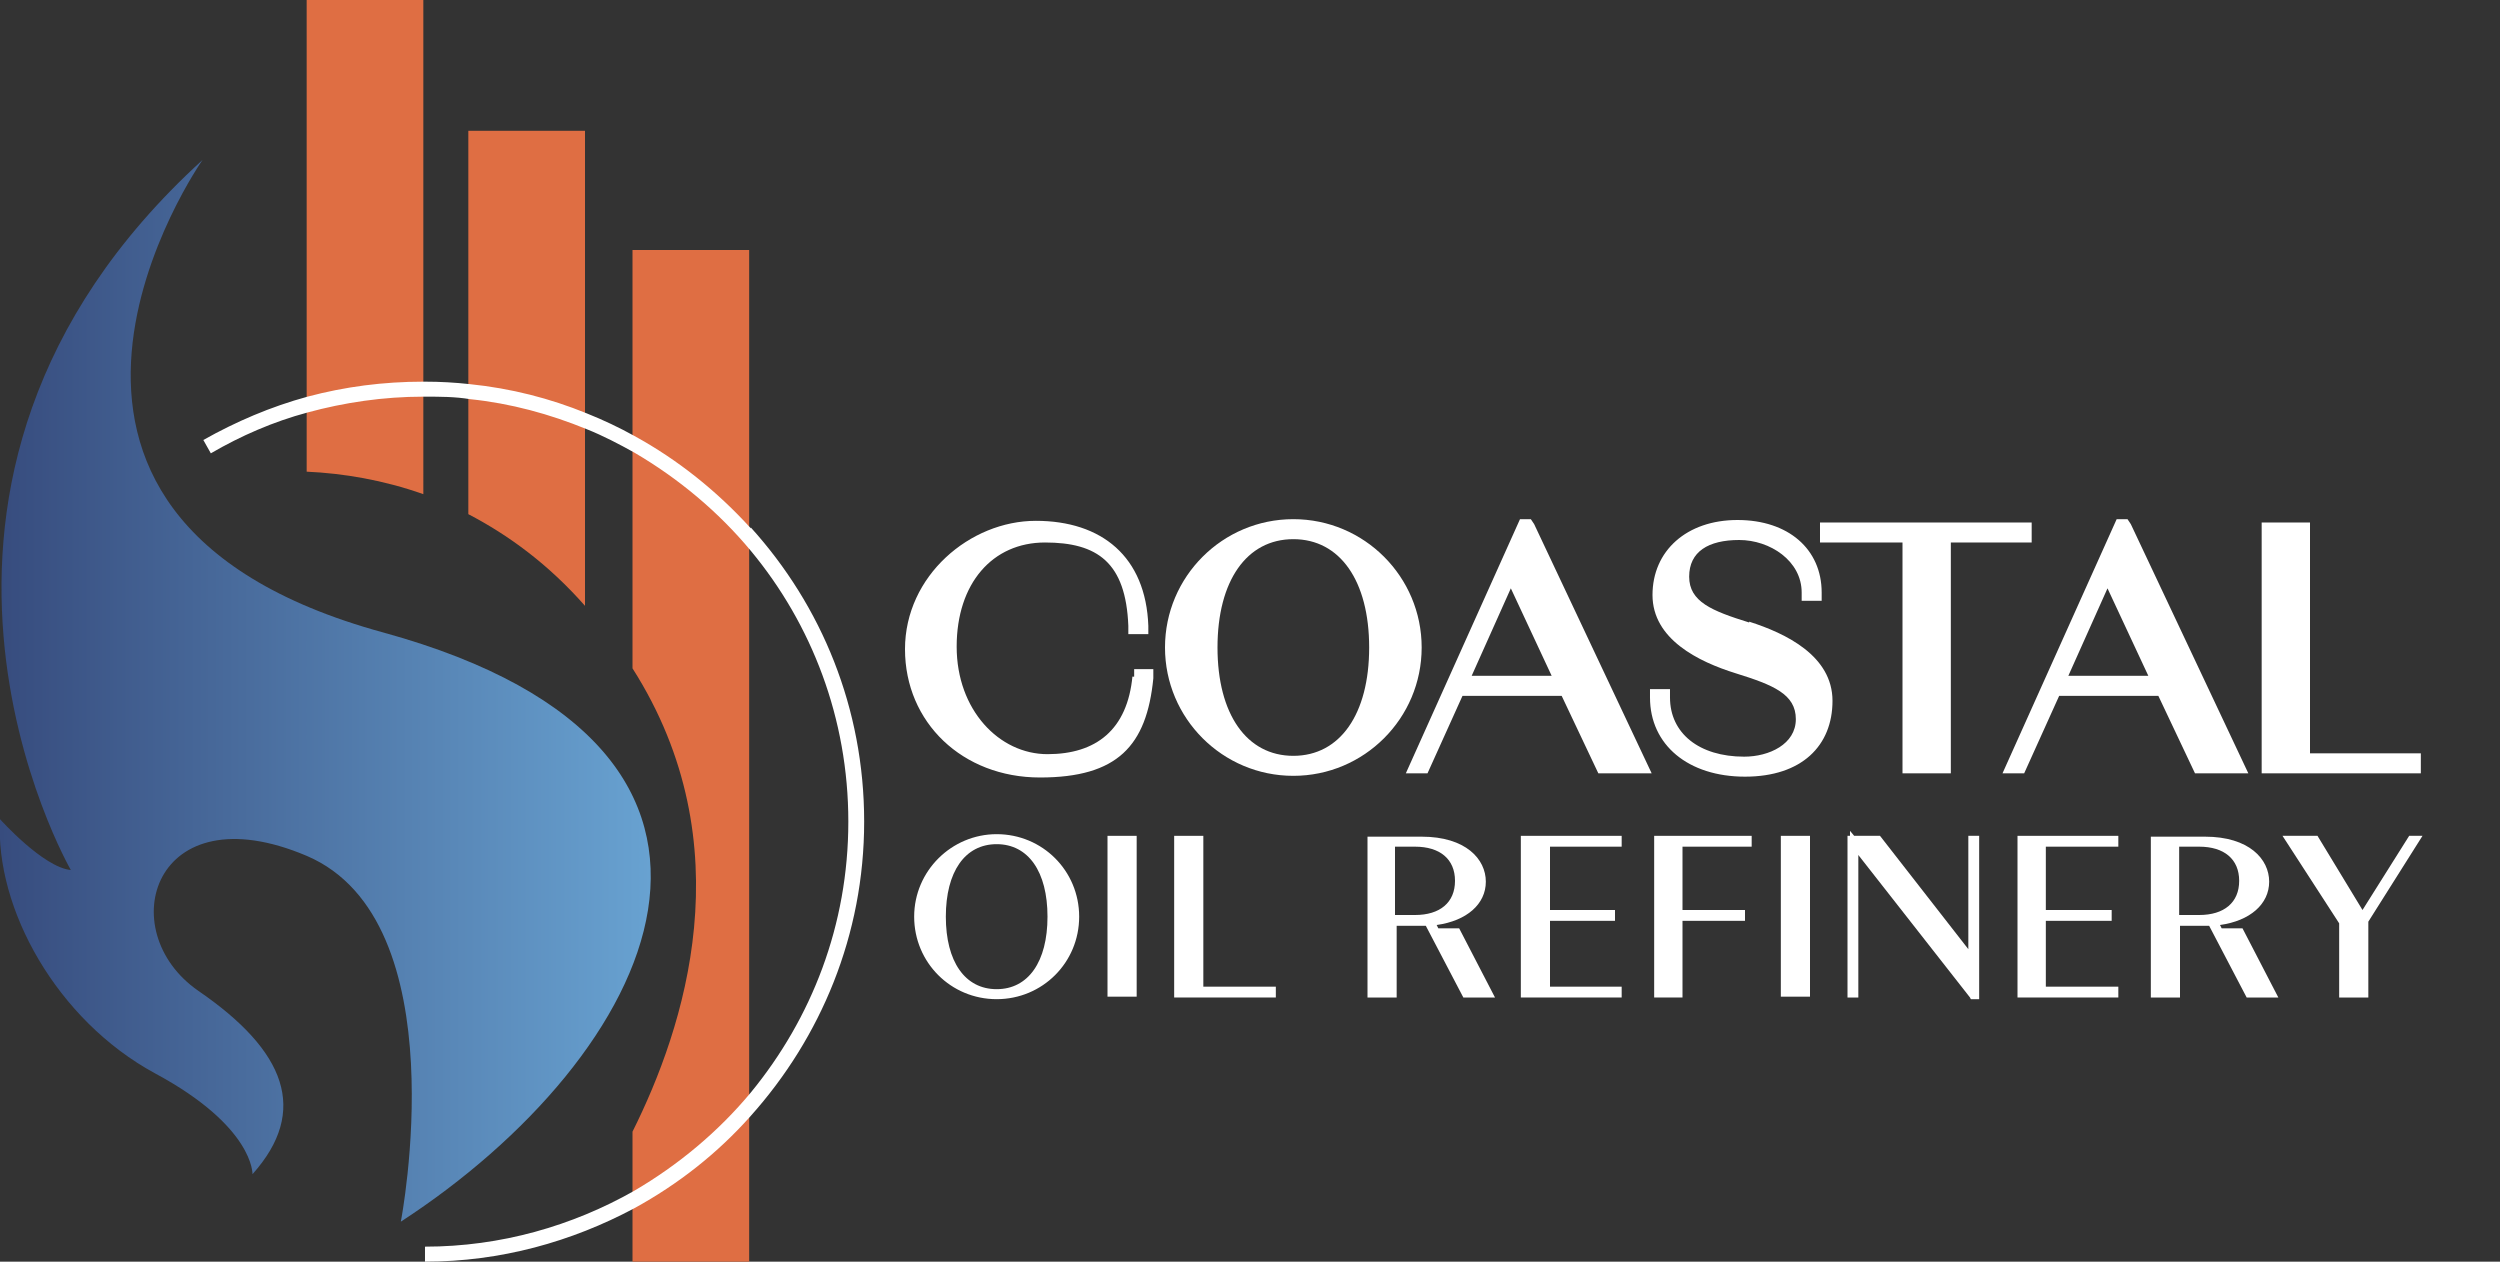
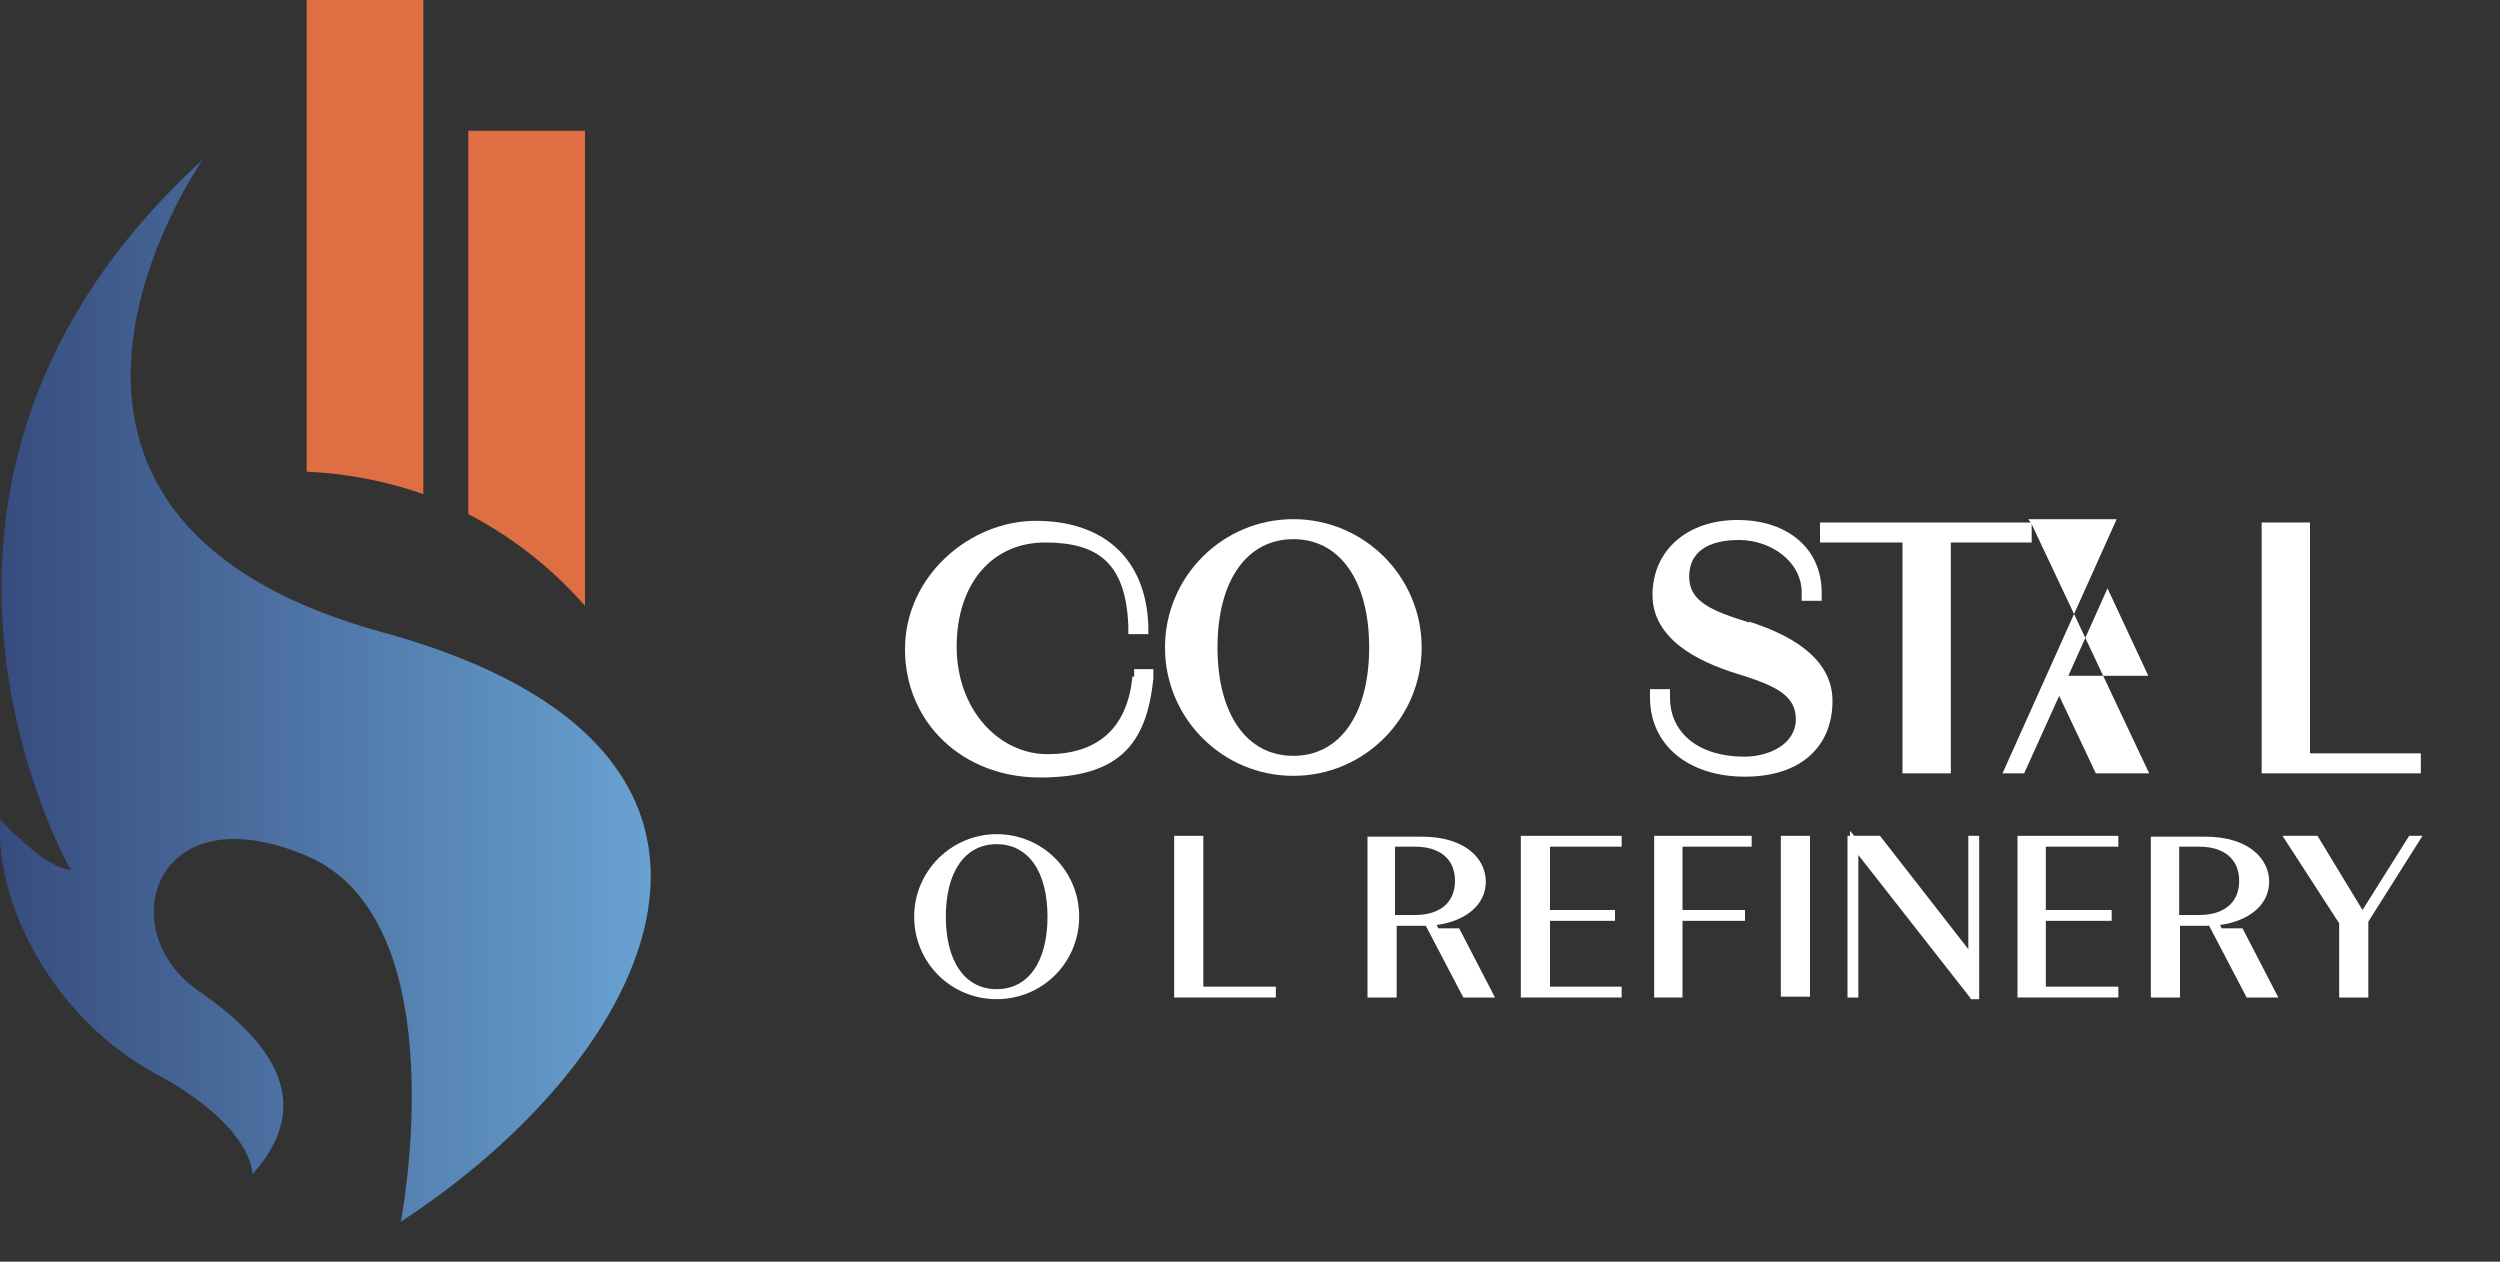
<svg xmlns="http://www.w3.org/2000/svg" version="1.1" viewBox="0 0 300 151.4">
  <rect x="0" y="0" width="300" height="151.4" fill="#333333" stroke="none" />
  <defs>
    <style>
      .cls-1 {
        fill: #df6e43;
      }

      .cls-2 {
        fill: url(#linear-gradient);
      }

      .cls-3 {
        fill: #fff;
      }
    </style>
    <linearGradient id="linear-gradient" x1="0" y1="694.9" x2="78.1" y2="694.9" gradientTransform="translate(0 -612)" gradientUnits="userSpaceOnUse">
      <stop offset="0" stop-color="#374c7e" />
      <stop offset="1" stop-color="#68a2d1" />
    </linearGradient>
  </defs>
  <g>
    <g id="Layer_1">
      <g id="Layer_1-2" data-name="Layer_1">
        <g>
          <g id="Layer_1-2">
            <g id="Layer_1-2-2" data-name="Layer_1-2">
              <path class="cls-2" d="M46,75.9C-5.6,61.8,24.3,19.2,24.3,19.2-18.3,58,8.5,104.4,8.5,104.4c-3.3-.3-8.5-6.1-8.5-6.1-.6,10.7,6.8,24.1,18.6,30.5,11.9,6.4,11.7,12.1,11.7,12.1,6.8-7.6,4-14.8-6.5-22-10.4-7.2-5.4-24,13-16.2,18.3,7.8,11.3,43.9,11.3,43.9,30.3-19.7,49.5-56.5-2.1-70.7h0Z" />
              <g>
                <path class="cls-1" d="M36.8,4.4v52.2c4.4.2,9.2,1,14,2.7V0h-14v4.4Z" />
                <path class="cls-1" d="M56.2,46.1v15.6c4.8,2.5,9.6,6,14,11V15.7h-14v30.4h0Z" />
-                 <path class="cls-1" d="M75.9,30v50.2c13.5,21.2,6.2,43.2,0,55.6v15.6h14V30h-14Z" />
              </g>
-               <path class="cls-3" d="M90.1,63.4c-4-4.4-8.7-8.2-14-11.1-1.8-1-3.7-1.9-5.7-2.7-4.4-1.8-9.1-3-14-3.5-1.8-.2-3.6-.3-5.4-.3h-.2c-4.8,0-9.4.6-13.9,1.8-4.4,1.2-8.6,3-12.5,5.2l.9,1.6c3.6-2.1,7.5-3.8,11.6-4.9,4.4-1.2,9.1-1.9,13.9-1.9h.2c1.8,0,3.6,0,5.4.3,4.9.5,9.6,1.8,14,3.6,2,.8,3.9,1.8,5.7,2.8,5.3,3.1,10.1,7.1,14,11.8,7.3,8.8,11.7,20.1,11.7,32.5s-4.4,23.6-11.7,32.5c-3.9,4.7-8.7,8.7-14,11.8-7.4,4.2-16,6.7-25.1,6.7v1.8c9.1,0,17.6-2.4,25.1-6.4,5.3-2.9,10-6.6,14-11.1,8.4-9.4,13.6-21.7,13.6-35.3s-5.1-25.9-13.6-35.3h0Z" />
            </g>
          </g>
          <g>
            <path class="cls-3" d="M135.9,81.1c-.6,6.5-4.4,9.4-10.2,9.4s-10.9-5.3-10.9-12.9,4.3-12.5,10.6-12.5,9.7,2.4,10,10v1h2.4v-1c-.3-8.3-5.6-12.6-13.5-12.6s-15.7,6.6-15.7,15.4,6.9,15.4,16.2,15.4,12.8-3.8,13.6-11.9v-1.1c.1,0-2.3,0-2.3,0v.9h-.2Z" />
            <path class="cls-3" d="M155.2,62.3c-8.5,0-15.4,6.9-15.4,15.4s6.9,15.4,15.4,15.4,15.4-6.9,15.4-15.4-6.9-15.4-15.4-15.4ZM155.2,64.7c5.6,0,9.1,5,9.1,13s-3.5,13-9.1,13-9.1-5-9.1-13,3.5-13,9.1-13Z" />
-             <path class="cls-3" d="M183.7,62.3h-1.3l-13.7,30.5h2.6l4.2-9.3h11.9l4.4,9.3h6.4l-14.1-29.9-.4-.6h0ZM176.6,81.1l4.7-10.5,4.9,10.5h-9.7.1Z" />
            <path class="cls-3" d="M209.9,74.7c-4.5-1.4-7.2-2.5-7.2-5.5s2.3-4.4,6-4.4,7.5,2.5,7.5,6.3v1h2.4v-1c0-5.2-4-8.7-10.1-8.7s-10.2,3.7-10.2,9,5.5,8,10,9.4,7.2,2.5,7.2,5.5-3.2,4.5-6.2,4.5c-5.4,0-8.9-2.8-8.9-7.1v-1h-2.4v1c0,5.7,4.6,9.5,11.4,9.5s10.5-3.7,10.5-9.1-5.6-8.1-10-9.5h0Z" />
            <polygon class="cls-3" points="243.8 62.7 218.4 62.7 218.4 65.1 228.3 65.1 228.3 92.8 234.1 92.8 234.1 65.1 243.8 65.1 243.8 62.7" />
-             <path class="cls-3" d="M255.3,62.3h-1.3l-13.7,30.5h2.6l4.2-9.3h11.9l4.4,9.3h6.4l-14.1-29.9-.4-.6h0ZM248.2,81.1l4.7-10.5,4.9,10.5h-9.7.1Z" />
+             <path class="cls-3" d="M255.3,62.3h-1.3l-13.7,30.5h2.6l4.2-9.3l4.4,9.3h6.4l-14.1-29.9-.4-.6h0ZM248.2,81.1l4.7-10.5,4.9,10.5h-9.7.1Z" />
            <polygon class="cls-3" points="277.2 90.4 277.2 62.7 271.4 62.7 271.4 92.8 290.5 92.8 290.5 90.4 277.2 90.4" />
          </g>
          <g>
            <path class="cls-3" d="M119.6,100.1c-5.4,0-9.9,4.4-9.9,9.9s4.4,9.9,9.9,9.9,9.9-4.4,9.9-9.9-4.4-9.9-9.9-9.9ZM119.6,101.3c3.8,0,6.1,3.3,6.1,8.7s-2.3,8.7-6.1,8.7-6.1-3.3-6.1-8.7,2.3-8.7,6.1-8.7Z" />
-             <rect class="cls-3" x="132.9" y="100.3" width="3.5" height="19.3" />
            <polygon class="cls-3" points="144.4 100.3 140.9 100.3 140.9 119.7 153.1 119.7 153.1 118.4 144.4 118.4 144.4 100.3" />
            <path class="cls-3" d="M172.6,111.4l-.2-.4c3.6-.5,5.9-2.5,5.9-5.2s-2.4-5.4-7.7-5.4h-6.5v19.3h3.5v-8.6h3.5l4.5,8.6h3.8l-4.3-8.3h-2.5ZM167.4,101.6h2.4c3,0,4.8,1.5,4.8,4.1s-1.8,4.1-4.8,4.1h-2.4v-8.2Z" />
            <polygon class="cls-3" points="182.5 119.7 194.6 119.7 194.6 118.4 186 118.4 186 110.5 193.8 110.5 193.8 109.2 186 109.2 186 101.6 194.6 101.6 194.6 100.3 182.5 100.3 182.5 119.7" />
            <polygon class="cls-3" points="198.5 119.7 201.9 119.7 201.9 110.5 209.4 110.5 209.4 109.2 201.9 109.2 201.9 101.6 210.2 101.6 210.2 100.3 198.5 100.3 198.5 119.7" />
            <rect class="cls-3" x="213.7" y="100.3" width="3.5" height="19.3" />
            <polygon class="cls-3" points="236.2 113.9 225.6 100.3 222.5 100.3 222 99.7 222 100.3 221.7 100.3 221.7 119.7 223 119.7 223 102.6 236.4 119.7 236.5 119.9 237.5 119.9 237.5 100.3 236.2 100.3 236.2 113.9" />
            <polygon class="cls-3" points="242.1 119.7 254.2 119.7 254.2 118.4 245.5 118.4 245.5 110.5 253.4 110.5 253.4 109.2 245.5 109.2 245.5 101.6 254.2 101.6 254.2 100.3 242.1 100.3 242.1 119.7" />
            <path class="cls-3" d="M266.6,111.4l-.2-.4c3.6-.5,5.9-2.5,5.9-5.2s-2.4-5.4-7.7-5.4h-6.5v19.3h3.5v-8.6h3.5l4.5,8.6h3.8l-4.3-8.3h-2.5ZM261.5,101.6h2.4c3,0,4.8,1.5,4.8,4.1s-1.8,4.1-4.8,4.1h-2.4v-8.2Z" />
            <polygon class="cls-3" points="289.1 100.3 283.5 109.2 278.1 100.3 273.9 100.3 280.7 110.8 280.7 119.7 284.2 119.7 284.2 110.6 290.7 100.3 289.1 100.3" />
          </g>
        </g>
      </g>
    </g>
  </g>
</svg>